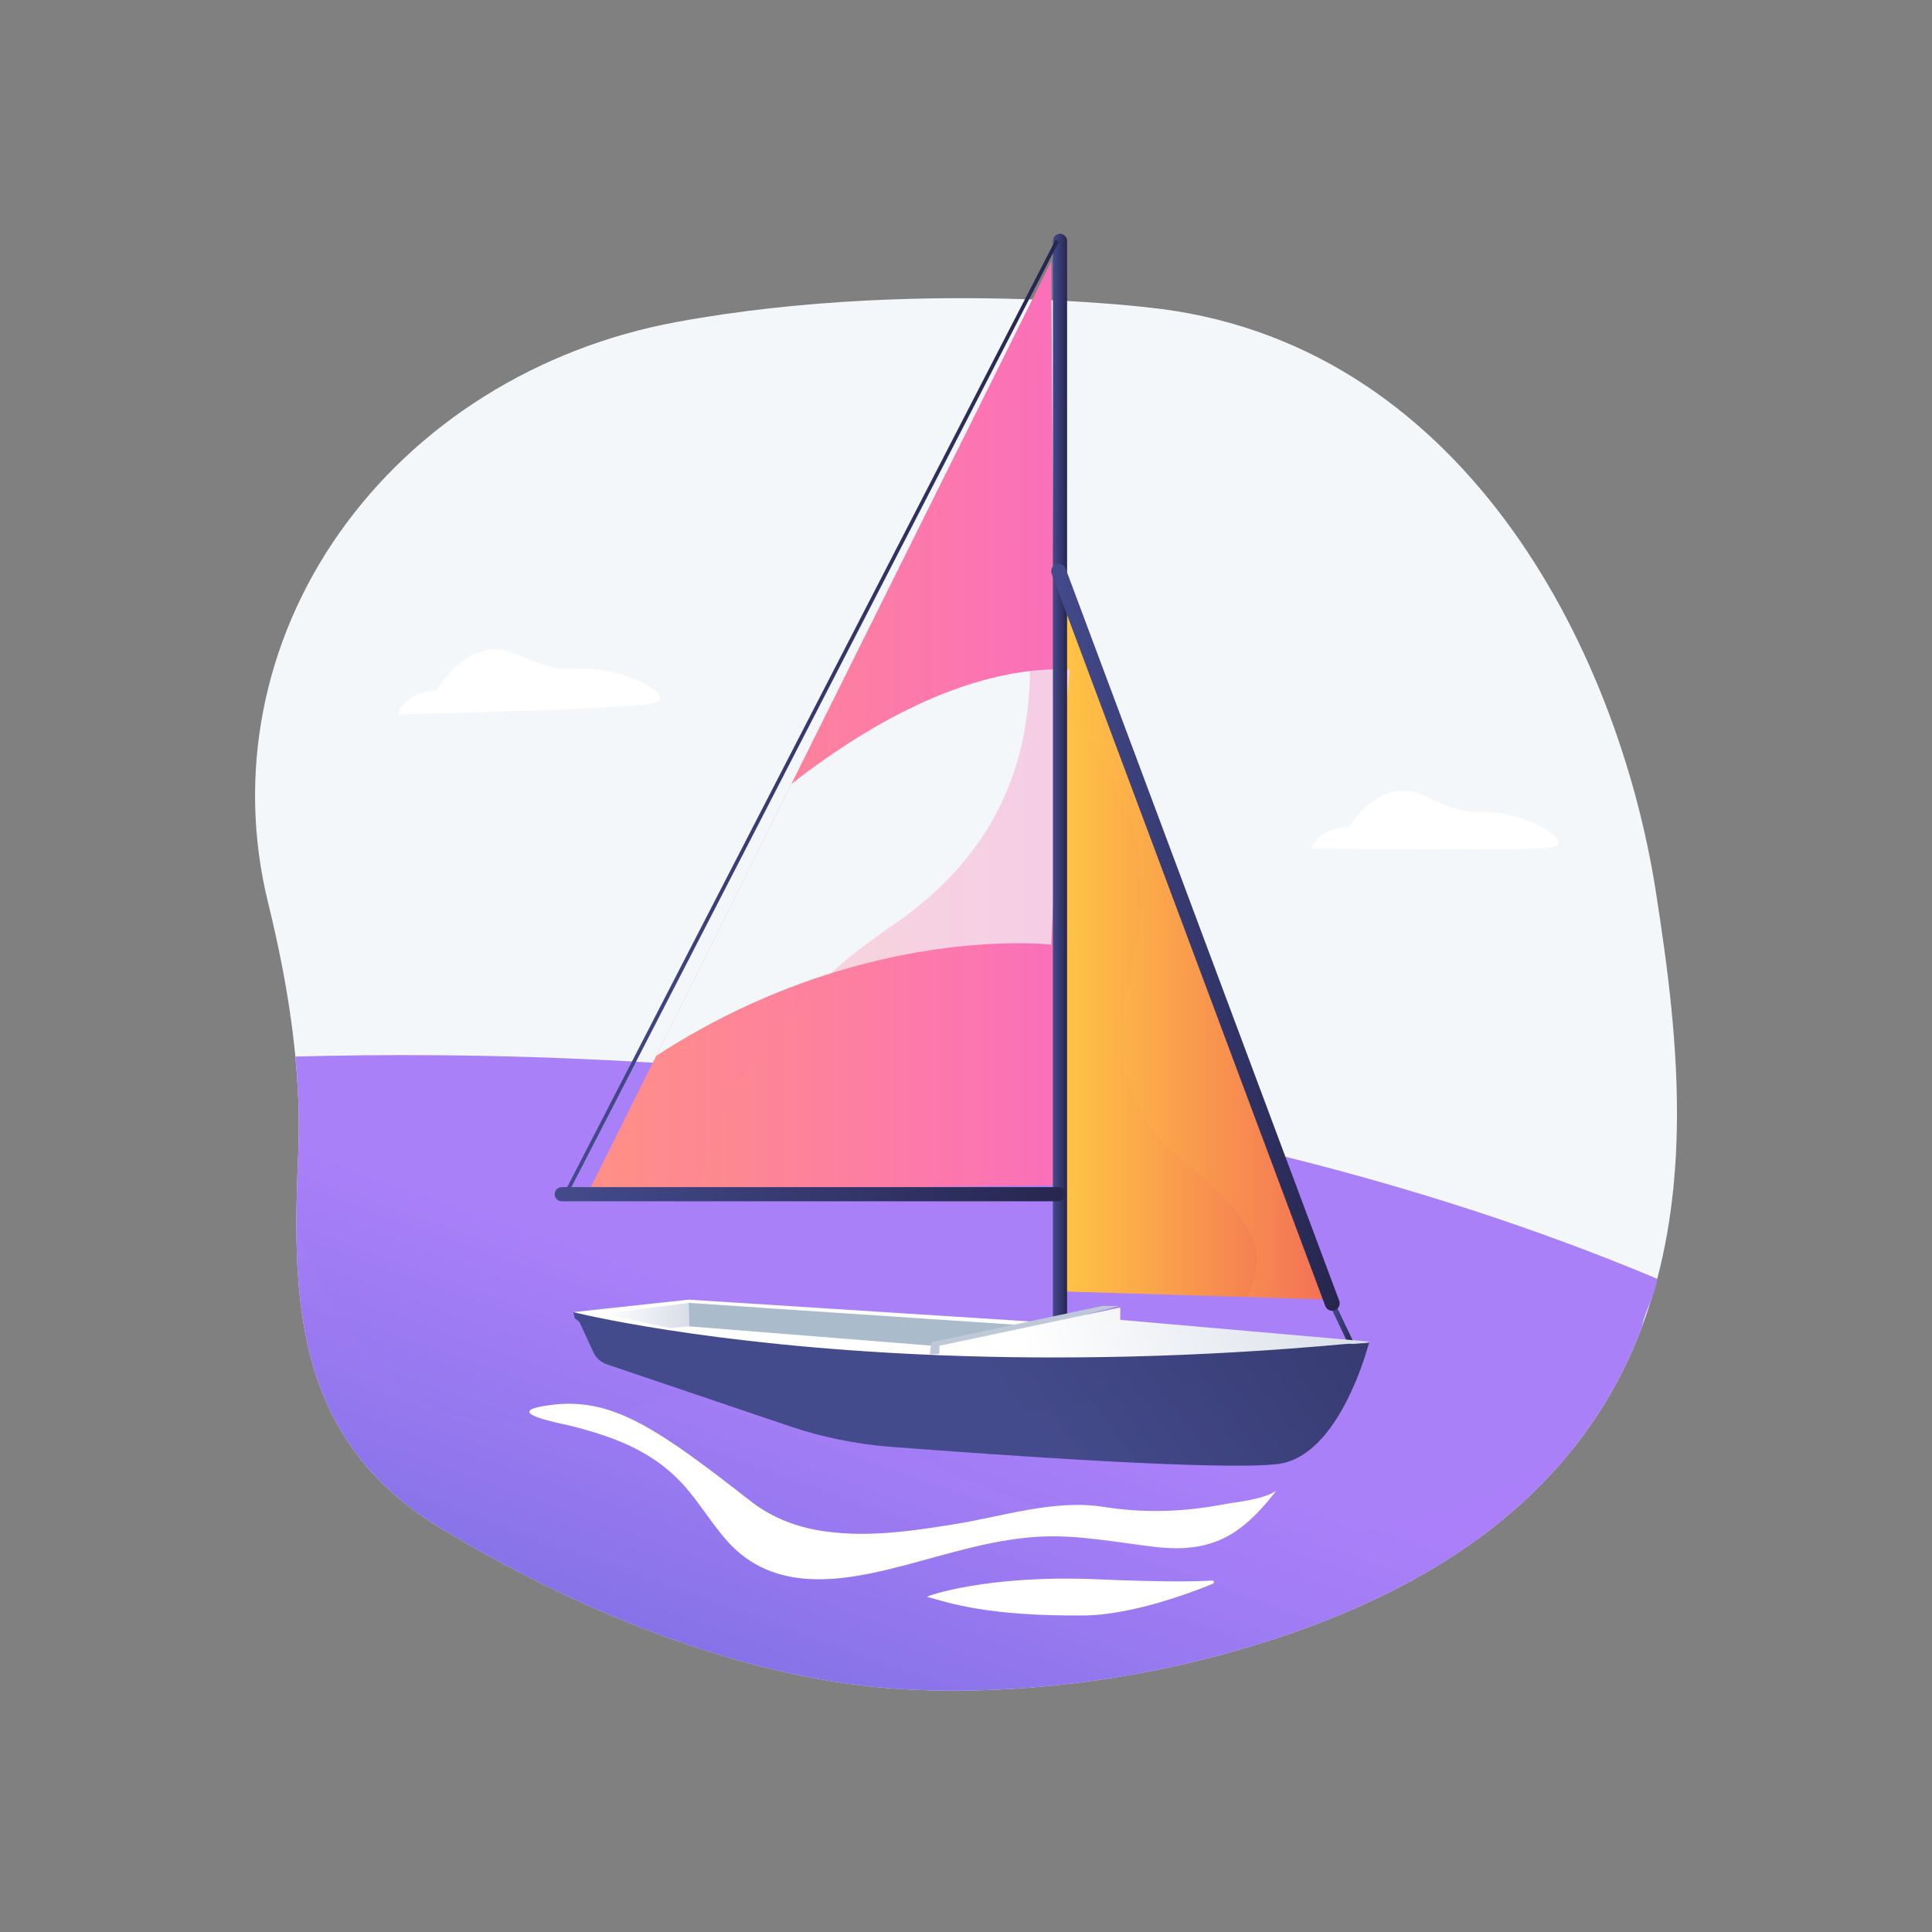
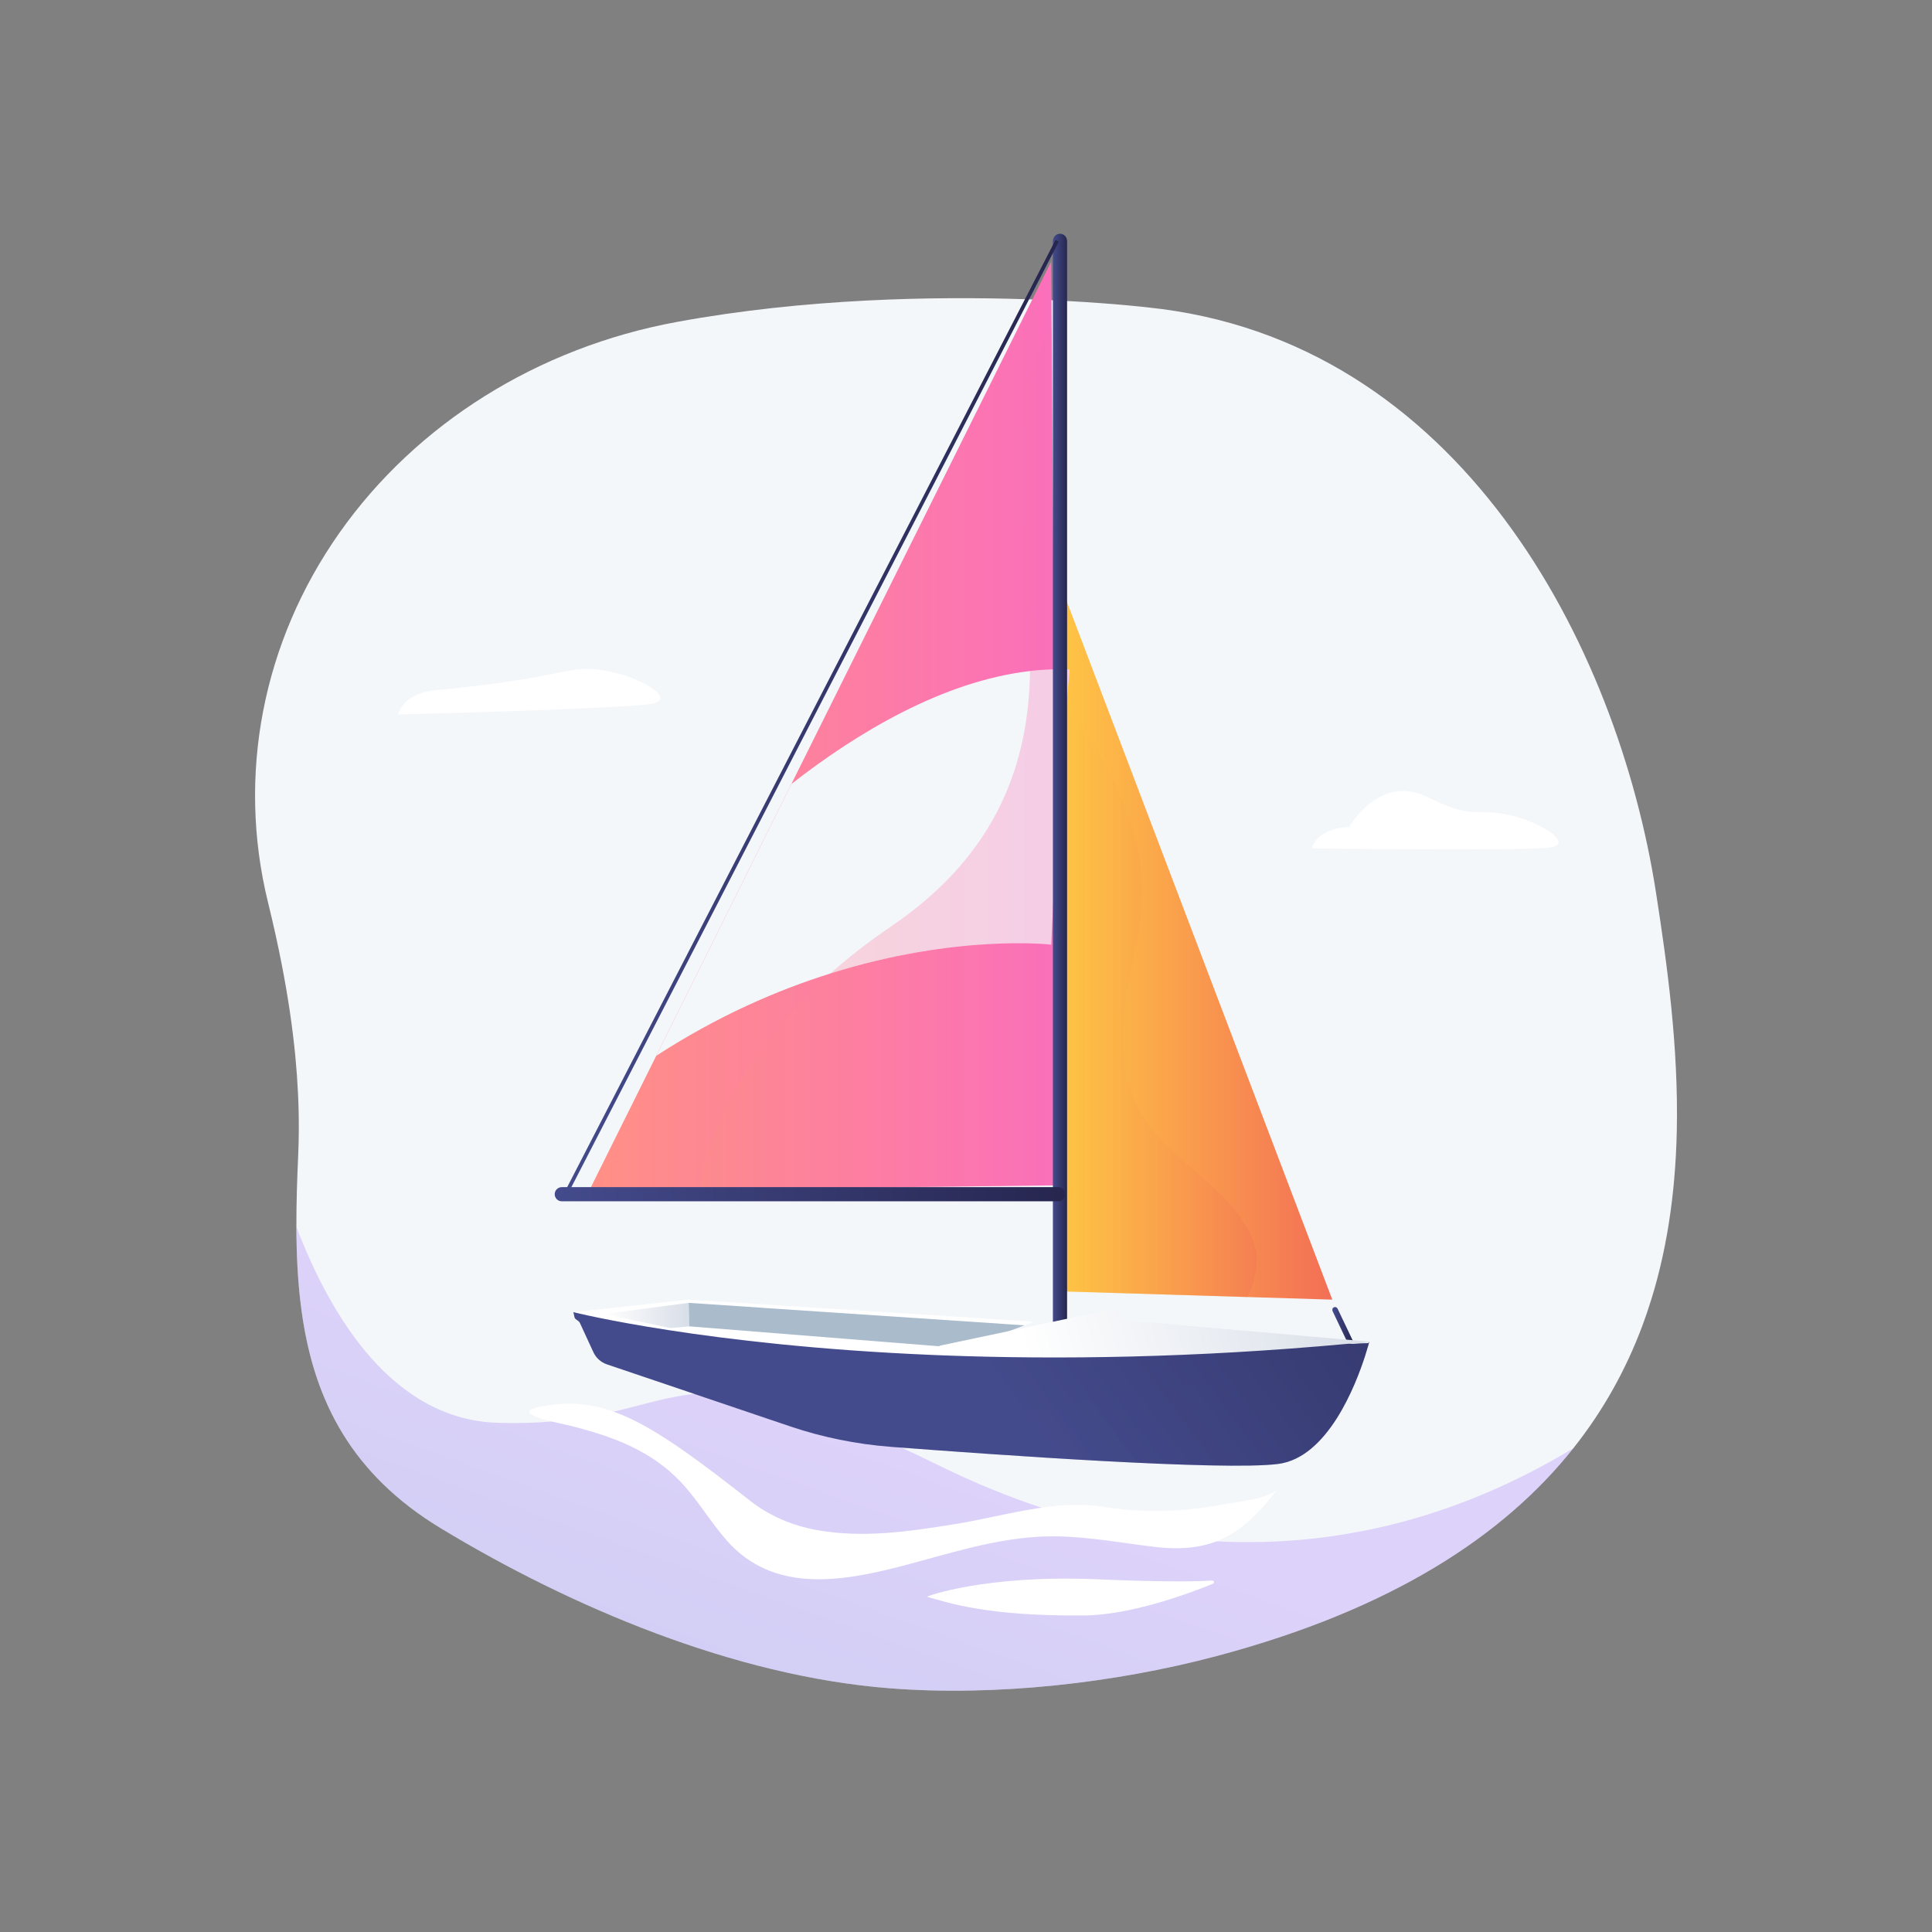
<svg xmlns="http://www.w3.org/2000/svg" width="15458" height="15458" viewBox="0 0 15458 15458">
  <rect x="0" y="0" width="15458" height="15458" fill="#808080" stroke="none" />
  <g id="Illustration">
    <g id="g1">
      <path id="path1" fill="#f4f7fa" stroke="none" d="M 13416.134 9044.174 C 13413.432 9176.062 13406.486 9308.509 13394.71 9441.102 C 13392.446 9467.229 13389.891 9493.494 13387.195 9519.613 C 13362.51 9758.109 13321.659 9996.611 13259.529 10231.58 C 13244.775 10287.781 13228.748 10343.697 13211.294 10399.333 C 13189.309 10470.785 13165.054 10541.671 13138.672 10612.272 C 13011.572 10951.025 12833.406 11279.049 12588.851 11586.739 C 12035.49 12283.31 11142.531 12875.533 9734.8 13250.013 C 8918.018 13467.188 7967.466 13573.938 7120.048 13508.143 C 5872.888 13410.986 4565.727 12856.466 3526.941 12227.816 C 2808.042 11792.9 2521.928 11205.762 2420.644 10542.09 C 2392.696 10358.806 2378.794 10169.73 2373.69 9976.277 C 2372.27 9923.324 2371.564 9870.089 2371.419 9816.573 C 2370.85 9627.922 2377.236 9435.738 2385.887 9241.297 C 2388.873 9175.777 2390.432 9109.974 2390.715 9044.174 C 2391.852 8847.327 2381.919 8650.346 2363.19 8453.785 C 2339.931 8211.194 2303.194 7969.304 2256.801 7729.537 C 2223.755 7558.395 2185.736 7388.383 2144.318 7219.779 C 1894.802 6203.378 2100.342 5137.402 2715.977 4263.054 C 3331.618 3388.843 4304.431 2780.521 5413.998 2576.196 C 6441.148 2386.983 7476.381 2370.459 8200.676 2393.896 C 8211.737 2394.182 8222.799 2394.463 8233.722 2394.886 C 8242.518 2395.17 8251.314 2395.451 8259.965 2395.736 C 8312.876 2397.709 8363.944 2399.829 8413.022 2402.088 C 8416.854 2402.23 8420.547 2402.511 8424.23 2402.653 C 8463.379 2404.488 8501.26 2406.323 8537.712 2408.301 C 8936.316 2429.907 9179.729 2459.135 9179.729 2459.135 C 11677.453 2714.58 12941.776 5156.751 13250.165 7144.52 C 13338.961 7716.407 13430.174 8372.734 13416.134 9044.174 Z" />
      <linearGradient id="linearGradient1" x1="12403.231" y1="12690.669" x2="10471.523" y2="18084.86" gradientUnits="userSpaceOnUse">
        <stop offset="0" stop-color="#aa80f9" stop-opacity="1" />
        <stop offset="0.316" stop-color="#9377ee" stop-opacity="1" />
        <stop offset="0.996" stop-color="#6165d7" stop-opacity="1" />
      </linearGradient>
-       <path id="path2" fill="url(#linearGradient1)" stroke="none" d="M 13259.529 10231.58 C 13254.141 10284.388 13233.992 10341.72 13211.294 10399.333 C 13182.925 10472.197 13150.445 10545.765 13138.672 10612.272 C 13011.572 10951.025 12833.406 11279.049 12588.851 11586.739 C 12035.49 12283.31 11142.531 12875.533 9734.8 13250.013 C 8918.018 13467.188 7967.466 13573.938 7120.048 13508.143 C 5872.888 13410.986 4565.727 12856.466 3526.941 12227.816 C 2808.042 11792.9 2521.928 11205.762 2420.644 10542.09 C 2392.696 10358.806 2378.794 10169.73 2373.69 9976.277 C 2372.27 9923.324 2371.564 9870.089 2371.419 9816.573 C 2370.85 9627.922 2377.236 9435.738 2385.887 9241.297 C 2388.873 9175.777 2390.432 9109.974 2390.715 9044.174 C 2391.852 8847.327 2381.919 8650.346 2363.19 8453.785 C 3044.078 8434.863 3973.206 8432.182 5056.529 8492.9 C 5067.313 8493.465 5078.235 8494.027 5089.014 8494.739 C 5133.411 8497.136 5178.101 8499.817 5223.065 8502.641 C 5467.477 8517.469 5719.263 8535.686 5977.429 8557.572 C 6745.699 8622.811 7570.426 8721.371 8424.23 8867.098 C 8435.86 8869.072 8447.495 8871.053 8459.266 8873.027 C 8480.972 8876.84 8502.678 8880.514 8524.518 8884.326 C 8528.916 8885.173 8533.312 8885.877 8537.712 8886.585 C 8755.454 8924.707 8975.041 8965.943 9196.047 9010.279 C 9509.963 9073.539 9826.437 9143.441 10144.466 9220.541 C 10169.289 9226.469 10193.968 9232.545 10218.793 9238.754 C 10240.637 9244.121 10262.483 9249.483 10284.475 9254.993 C 11276.867 9502.104 12281.46 9821.09 13259.529 10231.58 Z" />
      <g id="g2">
        <path id="path3" fill="#ffffff" stroke="none" d="M 10795.05 6616.187 C 10795.05 6616.187 11036.196 6191.919 11414.461 6374.487 C 11792.727 6557.056 11760.502 6467.595 12026.397 6511.227 C 12292.293 6554.858 12615.826 6752.071 12399.188 6780.994 C 12182.55 6809.921 10495.864 6788.018 10495.864 6788.018 C 10495.864 6788.018 10526.99 6628.646 10795.05 6616.187 Z" />
-         <path id="path4" fill="#ffffff" stroke="none" d="M 3497.931 5521.606 C 3497.931 5521.606 3736.863 5060.787 4146.464 5239.486 C 4556.065 5418.181 4518.14 5324.39 4802.586 5359.957 C 5087.03 5395.528 5439.05 5592.013 5209.945 5631.572 C 4980.837 5671.131 3186.937 5716.436 3186.937 5716.436 C 3186.937 5716.436 3213.485 5545.752 3497.931 5521.606 Z" />
+         <path id="path4" fill="#ffffff" stroke="none" d="M 3497.931 5521.606 C 4556.065 5418.181 4518.14 5324.39 4802.586 5359.957 C 5087.03 5395.528 5439.05 5592.013 5209.945 5631.572 C 4980.837 5671.131 3186.937 5716.436 3186.937 5716.436 C 3186.937 5716.436 3213.485 5545.752 3497.931 5521.606 Z" />
      </g>
      <linearGradient id="linearGradient2" x1="11960.978" y1="13364.754" x2="10576.065" y2="17232.05" gradientUnits="userSpaceOnUse">
        <stop offset="0" stop-color="#aa80f9" stop-opacity="1" />
        <stop offset="0.316" stop-color="#9377ee" stop-opacity="1" />
        <stop offset="0.996" stop-color="#6165d7" stop-opacity="1" />
      </linearGradient>
      <path id="path5" fill="url(#linearGradient2)" stroke="none" opacity="0.3" style="mix-blend-mode:multiply" d="M 12588.851 11586.739 C 12035.49 12283.31 11142.531 12875.533 9734.8 13250.013 C 8918.018 13467.188 7967.466 13573.938 7120.048 13508.143 C 5872.888 13410.986 4565.727 12856.466 3526.941 12227.816 C 2808.042 11792.9 2521.928 11205.762 2420.644 10542.09 C 2392.696 10358.806 2378.794 10169.73 2373.69 9976.277 C 2372.27 9923.324 2371.564 9870.089 2371.419 9816.573 C 2655.121 10557.341 3153.874 11360.242 3985.693 11383.969 C 4146.836 11388.627 4288.403 11384.103 4415.218 11373.516 C 4608.138 11357.561 4767.153 11327.768 4909.005 11294.727 C 5145.616 11239.648 5334.843 11175.688 5554.714 11152.809 C 5555.143 11152.674 5555.711 11152.527 5556.272 11152.527 C 5839.976 11123.152 6175.03 11161.988 6728.536 11375.92 C 6873.934 11431.975 7034.513 11500.326 7213.243 11582.504 C 7308.99 11626.562 7409.853 11674.707 7516.38 11727.096 C 7791.571 11862.374 8064.066 11974.068 8333.301 12063.172 C 8811.06 12221.465 9278.748 12308.871 9733.38 12332.17 C 10761.942 12385.12 11724.27 12110.616 12588.851 11586.739 Z" />
      <g id="g3">
        <g id="g4">
          <linearGradient id="linearGradient3" x1="8523.204" y1="4784.858" x2="10659.82" y2="4784.858" gradientUnits="userSpaceOnUse">
            <stop offset="0" stop-color="#ffc444" stop-opacity="1" />
            <stop offset="0.098" stop-color="#febc46" stop-opacity="1" />
            <stop offset="0.996" stop-color="#f36f56" stop-opacity="1" />
          </linearGradient>
          <path id="path6" fill="url(#linearGradient3)" stroke="none" d="M 10659.82 10398.479 L 9980.253 10377.588 L 8523.203 10333.008 L 8527.374 5673.189 L 8528.115 4793.193 L 10659.82 10398.479 Z" />
          <linearGradient id="linearGradient4" x1="8523.204" y1="5664.858" x2="10056.417" y2="5664.858" gradientUnits="userSpaceOnUse">
            <stop offset="0" stop-color="#ffc444" stop-opacity="1" />
            <stop offset="0.098" stop-color="#febc46" stop-opacity="1" />
            <stop offset="0.996" stop-color="#f36f56" stop-opacity="1" />
          </linearGradient>
          <path id="path7" fill="url(#linearGradient4)" stroke="none" opacity="0.3" style="mix-blend-mode:multiply" d="M 9980.253 10377.588 L 8523.203 10333.008 L 8527.374 5673.189 C 8563.23 5706.963 8599.239 5739.697 8606.382 5748.73 C 8714.262 5884.416 8803.099 6035.205 8881.218 6189.551 C 9089.239 6600.892 9199.945 7001.709 9109.031 7460.445 C 9003.381 7994.137 8844.019 8606.926 9241.613 9066.85 C 9484.302 9347.543 9849.609 9545.138 10013.434 9891.301 C 10088.285 10049.496 10057.775 10226.799 9980.253 10377.588 Z" />
          <linearGradient id="linearGradient5" x1="4713.926" y1="2084.123" x2="8463.684" y2="2084.123" gradientUnits="userSpaceOnUse">
            <stop offset="0" stop-color="#ff9085" stop-opacity="1" />
            <stop offset="1" stop-color="#fb6fbb" stop-opacity="1" />
          </linearGradient>
          <path id="path8" fill="url(#linearGradient5)" stroke="none" d="M 8463.684 9483.814 L 5592.143 9516.549 L 4713.926 9526.624 L 5250.5 8447.543 L 6331.98 6272.795 L 8410.712 2092.456 L 8414.583 2624.662 L 8434.07 5355.172 L 8445.085 6892.396 L 8463.684 9483.814 Z" />
          <path id="path9" fill="#f4f7fa" stroke="none" style="mix-blend-mode:soft-light" d="M 8557.876 5356.059 C 8506.836 5904.558 8469.49 6471.281 8445.085 6892.396 C 8422.023 7290.255 8410.712 7558.211 8410.712 7558.211 C 8410.712 7558.211 7661.356 7469.483 6644.46 7788.692 C 6215.468 7923.189 5738.712 8130.408 5250.5 8447.543 L 6331.98 6272.795 C 6855.455 5863.681 7543.058 5449.968 8241.378 5368.945 C 8305.512 5361.39 8369.792 5356.8 8434.07 5355.172 C 8475.439 5354.135 8516.658 5354.432 8557.876 5356.059 Z" />
          <linearGradient id="linearGradient6" x1="5592.144" y1="2616.329" x2="8557.876" y2="2616.329" gradientUnits="userSpaceOnUse">
            <stop offset="0" stop-color="#ff9085" stop-opacity="1" />
            <stop offset="1" stop-color="#fb6fbb" stop-opacity="1" />
          </linearGradient>
          <path id="path10" fill="url(#linearGradient6)" stroke="none" opacity="0.3" style="mix-blend-mode:multiply" d="M 8445.085 6892.396 L 8463.684 9483.814 L 5592.143 9516.549 C 5638.869 9137.943 5905.221 8446.505 6644.46 7788.692 C 6787.752 7661.007 6948.751 7534.807 7129.396 7412.309 C 7988.564 6829.59 8230.219 6093.714 8241.378 5368.945 C 8247.626 4972.27 8184.684 4578.707 8116.089 4215.512 C 7975.914 3472.819 8251.347 2890.247 8414.583 2624.662 L 8434.07 5355.172 C 8475.439 5354.135 8516.658 5354.432 8557.876 5356.059 C 8506.836 5904.558 8469.49 6471.281 8445.085 6892.396 Z" />
          <linearGradient id="linearGradient7" x1="10659.837" y1="10446.108" x2="10834.576" y2="10446.108" gradientUnits="userSpaceOnUse">
            <stop offset="0" stop-color="#444b8c" stop-opacity="1" />
            <stop offset="0.996" stop-color="#26264f" stop-opacity="1" />
          </linearGradient>
          <path id="path11" fill="url(#linearGradient7)" stroke="none" d="M 10831.722 10743.1 C 10837.522 10755.29 10834.2 10768.958 10824.298 10773.625 L 10819.814 10775.74 C 10809.912 10780.412 10797.183 10774.316 10791.38 10762.126 L 10662.691 10491.752 C 10656.889 10479.562 10660.213 10465.895 10670.115 10461.227 L 10674.598 10459.111 C 10684.499 10454.439 10697.229 10460.535 10703.031 10472.726 L 10831.722 10743.1 Z" />
          <linearGradient id="linearGradient8" x1="8424.23" y1="1861.938" x2="8537.712" y2="1861.938" gradientUnits="userSpaceOnUse">
            <stop offset="0" stop-color="#444b8c" stop-opacity="1" />
            <stop offset="0.996" stop-color="#26264f" stop-opacity="1" />
          </linearGradient>
          <path id="path12" fill="url(#linearGradient8)" stroke="none" d="M 8537.712 10624.064 C 8537.712 10656.954 8513.843 10683.614 8480.972 10683.614 L 8480.972 10683.614 C 8448.1 10683.614 8424.23 10656.954 8424.23 10624.064 L 8424.23 1929.822 C 8424.23 1896.933 8448.1 1870.272 8480.972 1870.272 L 8480.972 1870.272 C 8513.843 1870.272 8537.712 1896.933 8537.712 1929.822 L 8537.712 10624.064 Z" />
          <linearGradient id="linearGradient9" x1="4438.2" y1="9489.902" x2="8523.527" y2="9489.902" gradientUnits="userSpaceOnUse">
            <stop offset="0" stop-color="#444b8c" stop-opacity="1" />
            <stop offset="0.996" stop-color="#26264f" stop-opacity="1" />
          </linearGradient>
          <path id="path13" fill="url(#linearGradient9)" stroke="none" d="M 8523.527 9554.977 C 8523.527 9586.17 8498.122 9611.715 8466.787 9611.715 L 4494.94 9611.715 C 4463.603 9611.715 4438.2 9586.17 4438.2 9554.977 L 4438.2 9554.977 C 4438.2 9523.779 4463.603 9498.234 4494.94 9498.234 L 8466.787 9498.234 C 8498.122 9498.234 8523.527 9523.779 8523.527 9554.977 L 8523.527 9554.977 Z" />
          <linearGradient id="linearGradient10" x1="8410.776" y1="4494.335" x2="10718.832" y2="4494.335" gradientUnits="userSpaceOnUse">
            <stop offset="0" stop-color="#444b8c" stop-opacity="1" />
            <stop offset="0.996" stop-color="#26264f" stop-opacity="1" />
          </linearGradient>
-           <path id="path14" fill="url(#linearGradient10)" stroke="none" d="M 10715.082 10407.658 C 10726.54 10438.33 10710.854 10472.438 10680.044 10483.846 L 10680.044 10483.846 C 10649.233 10495.252 10614.968 10479.639 10603.51 10448.967 L 8414.526 4590.264 C 8403.066 4559.591 8418.754 4525.48 8449.564 4514.075 L 8449.564 4514.075 C 8480.373 4502.67 8514.641 4518.282 8526.099 4548.955 L 10715.082 10407.658 Z" />
          <linearGradient id="linearGradient11" x1="7845.108" y1="9586.872" x2="10537.219" y2="8840.689" gradientUnits="userSpaceOnUse">
            <stop offset="0" stop-color="#ffffff" stop-opacity="1" />
            <stop offset="1" stop-color="#d8dee8" stop-opacity="1" />
          </linearGradient>
          <path id="path15" fill="url(#linearGradient11)" stroke="none" d="M 8273.24 10574.988 L 5510.006 10398.479 L 4587.447 10498.458 C 4587.447 10498.458 5059.886 10716.943 5580.687 10791.004 C 6101.485 10865.064 7351.406 10928.02 7351.406 10928.02 L 8273.24 10574.988 Z" />
          <path id="path16" fill="#aabbcc" stroke="none" d="M 5510.006 10424.398 L 5512.486 10612.02 L 7709.764 10787.301 L 8197.17 10604.118 L 5510.006 10424.398 Z" />
          <linearGradient id="linearGradient12" x1="4829.246" y1="10416.065" x2="5512.486" y2="10416.065" gradientUnits="userSpaceOnUse">
            <stop offset="0" stop-color="#ffffff" stop-opacity="1" />
            <stop offset="1" stop-color="#d8dee8" stop-opacity="1" />
          </linearGradient>
          <path id="path17" fill="url(#linearGradient12)" stroke="none" d="M 5510.006 10424.398 L 4829.246 10513.273 L 5364.927 10626.217 L 5512.486 10612.02 L 5510.006 10424.398 Z" />
-           <path id="path18" fill="#bfc8d6" stroke="none" d="M 8954.725 10448.641 L 8820.805 10448.641 L 7451.845 10738.937 L 7439.616 10836.922 L 7496.484 10834.489 L 8954.725 10448.641 Z" />
          <linearGradient id="linearGradient13" x1="8128.822" y1="10589.15" x2="10820.159" y2="9843.181" gradientUnits="userSpaceOnUse">
            <stop offset="0" stop-color="#ffffff" stop-opacity="1" />
            <stop offset="1" stop-color="#d8dee8" stop-opacity="1" />
          </linearGradient>
          <path id="path19" fill="url(#linearGradient13)" stroke="none" d="M 10965.342 10735.457 L 8963.267 10560.177 L 8963.267 10461.43 L 7516.38 10767.55 L 7516.38 10842.484 C 7516.38 10842.484 9464.943 11034.172 10965.342 10735.457 Z" />
          <linearGradient id="linearGradient14" x1="6472.292" y1="9097.455" x2="11352.63" y2="5496.716" gradientUnits="userSpaceOnUse">
            <stop offset="0" stop-color="#444b8c" stop-opacity="1" />
            <stop offset="0.46" stop-color="#363a70" stop-opacity="1" />
            <stop offset="0.996" stop-color="#26264f" stop-opacity="1" />
          </linearGradient>
          <path id="path20" fill="url(#linearGradient14)" stroke="none" d="M 10956.083 10735.457 C 10955.487 10736.788 10945.068 10777.971 10924.237 10842.55 C 10846.271 11085.625 10622.322 11661.967 10226.963 11713.07 C 9788.599 11769.805 7960.148 11639.901 7125.975 11575.912 C 6854.262 11555.025 6579.877 11499.479 6321.859 11412.231 L 5553.158 11152.279 L 5552.262 11151.832 L 4856.181 10916.459 C 4808.118 10900.172 4768.833 10864.922 4747.705 10819.002 L 4639.823 10585.111 C 4637.144 10579.191 4633.126 10574.15 4628.068 10570.447 L 4605.902 10553.861 C 4601.135 10550.447 4597.866 10545.268 4596.674 10539.637 L 4587.447 10498.458 C 4587.447 10498.458 4587.592 10498.458 4587.744 10498.604 C 4606.643 10503.35 5646.753 10763.302 7439.646 10840.035 C 7458.39 10840.922 7477.436 10841.658 7496.484 10842.399 C 7496.631 10842.55 7496.631 10842.55 7496.783 10842.399 C 7520.294 10843.441 7543.805 10844.328 7567.615 10845.219 C 8469.635 10878.691 9553.194 10865.064 10786.3 10751.6 C 10801.929 10750.127 10817.55 10753.736 10833.177 10752.25 C 10870.821 10748.845 10908.464 10746.529 10946.413 10746.529 L 10946.71 10746.529 L 10951.768 10740.992 C 10953.257 10740.846 10954.594 10735.6 10956.083 10735.457 Z" />
        </g>
        <g id="g5">
          <linearGradient id="linearGradient15" x1="4527.091" y1="1910.722" x2="8471.967" y2="1910.722" gradientUnits="userSpaceOnUse">
            <stop offset="0" stop-color="#444b8c" stop-opacity="1" />
            <stop offset="0.996" stop-color="#26264f" stop-opacity="1" />
          </linearGradient>
          <path id="path21" fill="url(#linearGradient15)" stroke="none" d="M 4553.566 9533.387 L 4527.091 9519.861 L 8445.491 1919.056 L 8471.967 1932.581 L 4553.566 9533.387 Z" />
        </g>
        <linearGradient id="linearGradient16" x1="7280.735" y1="9866.198" x2="11636.395" y2="6652.57" gradientUnits="userSpaceOnUse">
          <stop offset="0" stop-color="#444b8c" stop-opacity="1" />
          <stop offset="0.46" stop-color="#363a70" stop-opacity="1" />
          <stop offset="0.996" stop-color="#26264f" stop-opacity="1" />
        </linearGradient>
        <path id="path22" fill="url(#linearGradient16)" stroke="none" opacity="0.2" style="mix-blend-mode:multiply" d="M 10924.237 10842.55 C 10846.271 11085.625 10622.322 11661.967 10226.963 11713.07 C 9788.599 11769.805 7960.148 11639.901 7125.975 11575.912 C 6854.262 11555.025 6579.877 11499.479 6321.859 11412.231 L 5553.158 11152.279 L 5552.262 11151.832 L 7176.564 11461.264 L 10924.237 10842.55 Z" />
      </g>
      <g id="g6">
        <path id="path23" fill="#ffffff" stroke="none" d="M 10211.839 11927.031 C 10102.045 12001.021 9900.313 12015.092 9772.16 12039.368 C 9461.857 12098.145 9144.208 12106.641 8832.06 12056.95 C 8437.992 11994.214 8030.127 12131.693 7645.079 12193.86 C 7276.076 12253.431 6905.912 12308.834 6533.384 12241.68 C 6344.173 12207.572 6158.335 12130.2 6006.299 12011.121 C 5205.662 11384.033 4853.733 11156.319 4334.638 11252.657 C 4042.342 11306.91 4480.444 11386.976 4561.131 11407.084 C 4896.145 11490.58 5208.431 11603.643 5449.611 11860.332 C 5586.944 12006.494 5686.916 12182.146 5819.57 12330.884 C 6190.353 12746.631 6730.587 12656.441 7217.456 12529.391 C 7571.476 12437.004 7920.742 12321.456 8288.356 12296.696 C 8612.577 12274.862 8922.408 12339.604 9242.139 12377.055 C 9489.091 12405.981 9717.43 12380.921 9920.532 12228.256 C 10032.831 12143.844 10126.213 12037.109 10211.839 11927.031 Z" />
        <path id="path24" fill="#ffffff" stroke="none" d="M 9712.502 12656.319 C 9711.007 12649.874 9705.039 12645.459 9698.409 12645.891 C 9580.479 12653.605 9321.011 12659.343 8773.334 12635.775 C 7894.024 12597.941 7403.109 12772.433 7418.412 12776.587 C 7587.774 12822.571 7891.312 12932.044 8672.158 12925.473 C 9049.292 12922.307 9515.786 12748.779 9704.436 12671.843 C 9710.581 12669.336 9714.004 12662.761 9712.502 12656.319 Z" />
      </g>
    </g>
  </g>
</svg>